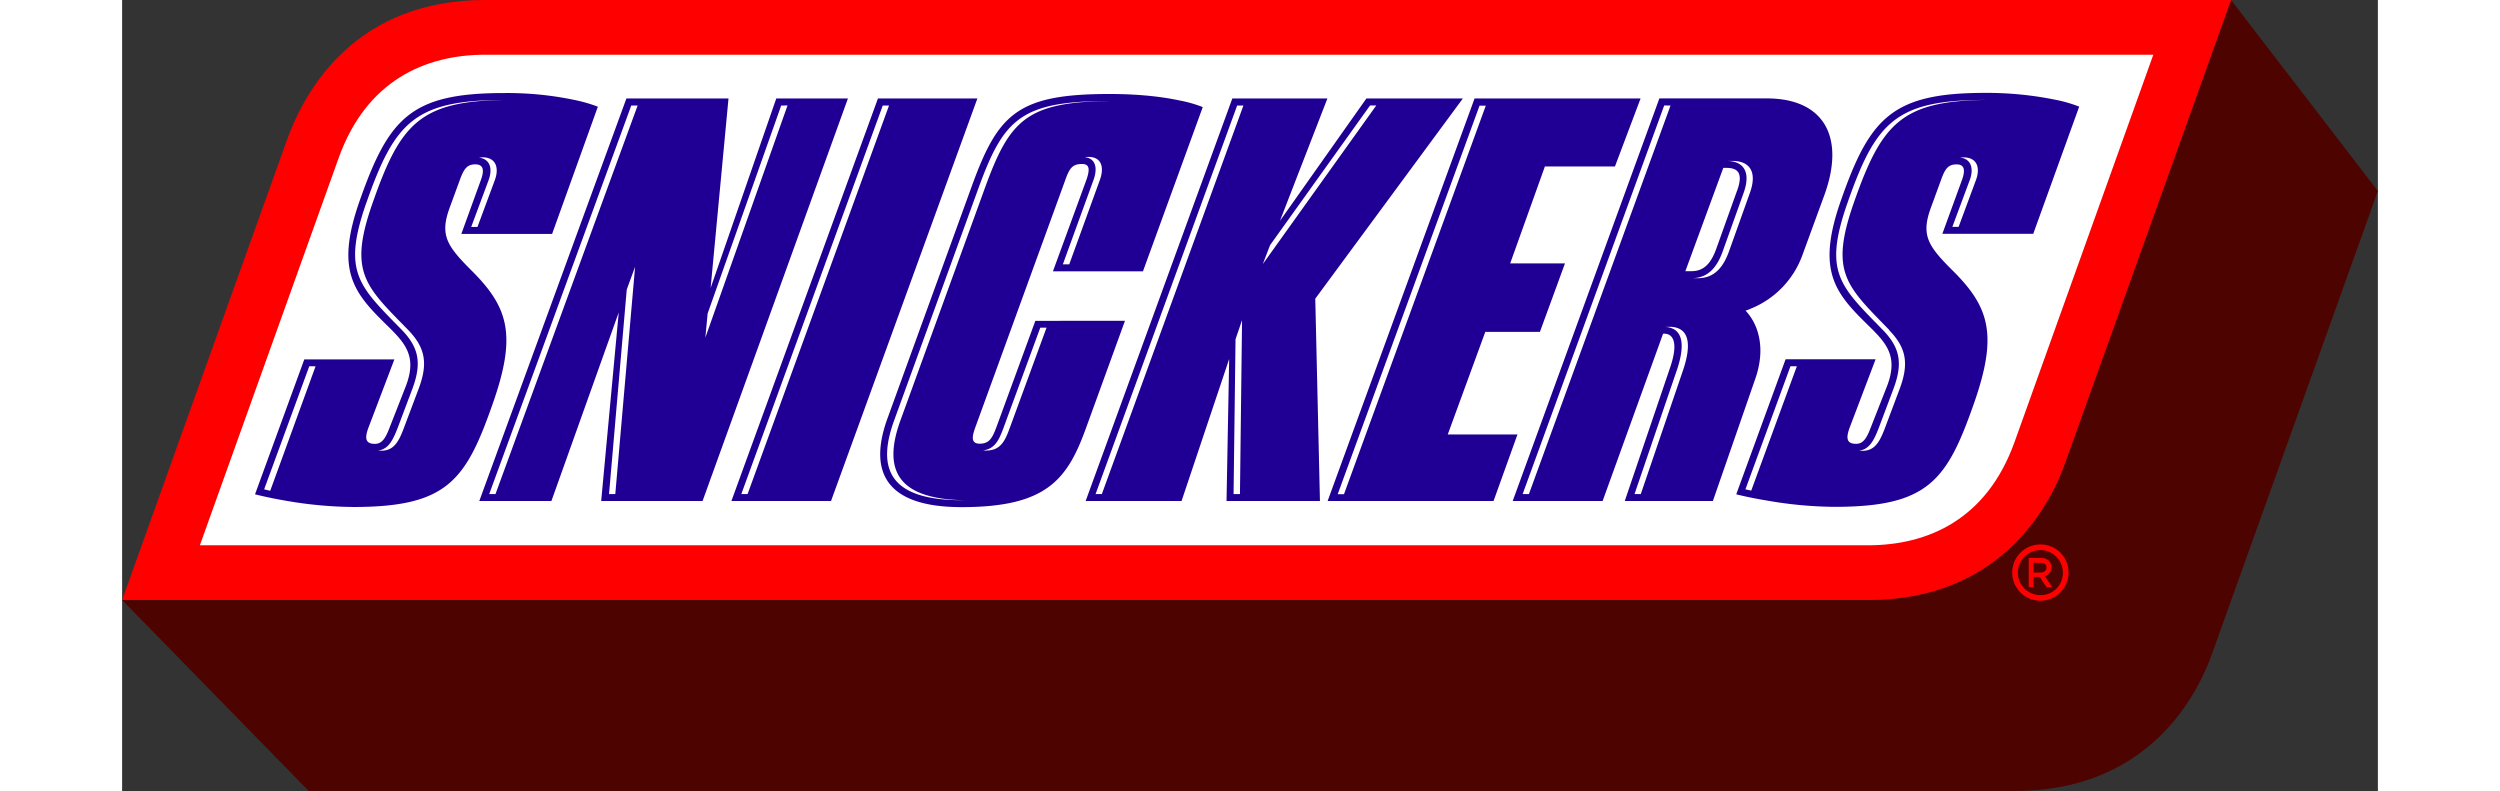
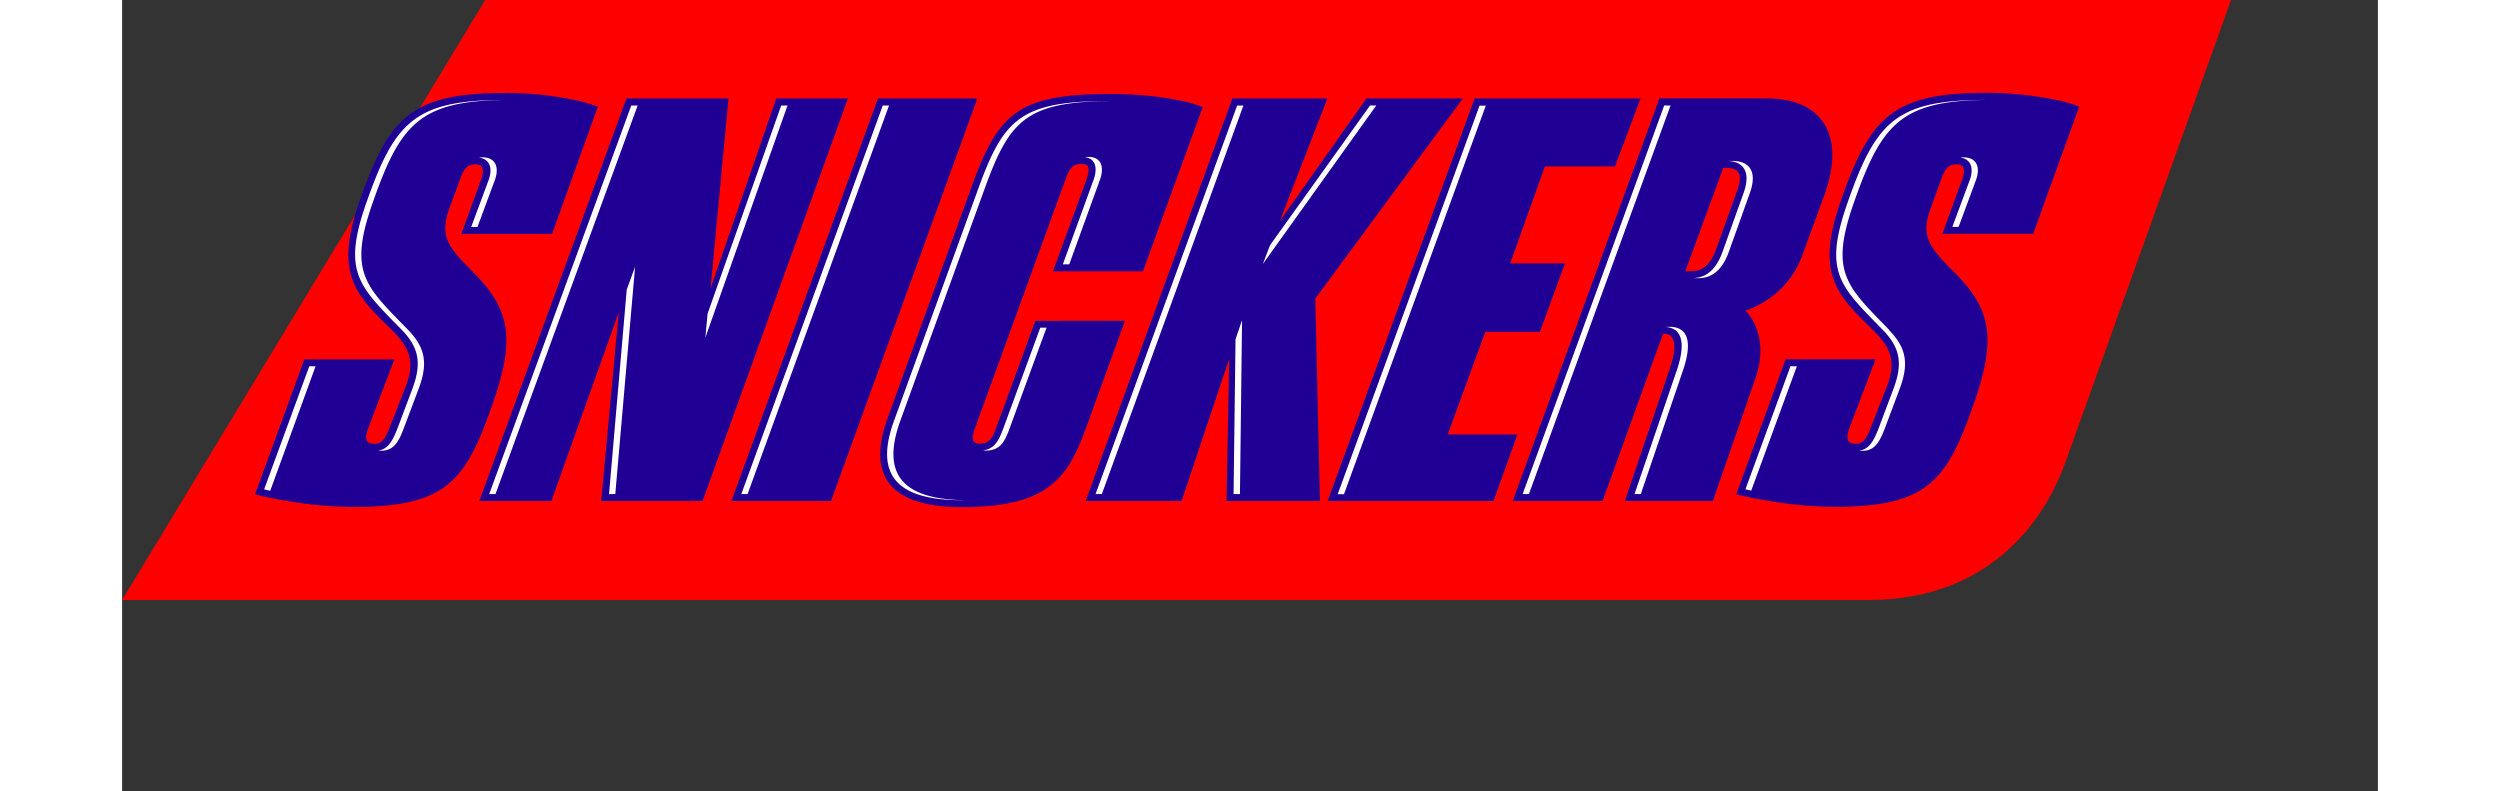
<svg xmlns="http://www.w3.org/2000/svg" viewBox="0 37 1080 378.71" width="2500" height="791">
  <rect x="0" y="37" width="1080" height="378.71" fill="#333333" stroke="none" />
  <g>
    <g>
-       <path d="M1009.7 37l-79 220.47c-8.66 25-33.67 66.8-94.83 66.8H0l89.34 91.44h816.83c61.17 0 86.17-41.78 94.83-66.8l79-220.47z" fill="#4d0400" />
-       <path d="M835.87 324.27c61.16 0 86.17-41.78 94.83-66.8l79-220.47H173.83c-61 0-85.69 41.49-94.83 66.81L0 324.27z" fill="red" />
-       <path d="M173.83 63.2c-28.7 0-56.88 12.36-70.16 49.44L37.22 298.07h798.65c28.7 0 56.88-12.36 70.17-49.44L972.48 63.2z" fill="#fff" />
-       <path d="M918.44 297.68a13.47 13.47 0 1 0 13.44 13.43 13.32 13.32 0 0 0-13.44-13.43m0 24.25a10.78 10.78 0 1 1 10.75-10.82 10.6 10.6 0 0 1-10.75 10.82" fill="red" fill-rule="evenodd" />
-       <path d="M912.83 304.17h5.93a5.18 5.18 0 0 1 3.83 1.4 4.37 4.37 0 0 1 1.1 3 4.16 4.16 0 0 1-3.16 4.24l3.57 5.29h-2.74l-3.27-4.87h-2.92v4.87h-2.34zm5.76 6.94c1.66 0 2.73-.92 2.73-2.34 0-1.5-1-2.32-2.75-2.32h-3.4v4.7z" fill="red" />
+       <path d="M835.87 324.27c61.16 0 86.17-41.78 94.83-66.8l79-220.47H173.83L0 324.27z" fill="red" />
      <path d="M871.48 148.94H915l22-60.89a66.67 66.67 0 0 0-11.74-3.36 164.13 164.13 0 0 0-33.39-3.22c-44.45 0-55.08 12-68.89 51.31-11.11 31.58-4.22 42.83 10.22 57.23 10 10 18 15.91 11.71 32.07l-8 20.36c-1.86 4.79-3.61 7.05-6.69 7.05-4.75 0-5-2.87-2.93-8.25L839.53 209h-43.1l-23.63 64.66s6.08 1.58 14.79 3a192.64 192.64 0 0 0 32.33 3c44.66 0 53.68-12.53 66.51-49 11.73-33.21 7.69-46.53-10-64.11-12.09-12-15.19-17.07-10.42-30.16l5-13.68c1.94-5.33 3.55-7 7.33-7 3.06 0 4.56 1.81 2.57 7.37zm-89.23 44.63a25.38 25.38 0 0 0-5-7.86 17.1 17.1 0 0 0 2.67-1 43.65 43.65 0 0 0 24.55-25.55l10.48-28.65c10.32-28.23-.5-46.36-27.37-46.39H736l-70.23 192.76h43.05l28.94-80.08.46-.05c5 0 6.57 5.3 3.08 15.76l-21.88 64.37h42.19l20.3-58.5c3.84-11 2.55-19.25.34-24.81m-9.07-65.24l-10 27.95c-2.56 7-6 10.54-11.74 10.55h-3l18.16-49.45h1.52c5.51 0 8.14 2.53 5.07 11M641.91 84.15h-46.18l-41.39 58.59 22.72-58.59h-45.52l-70.23 192.73h45.92l22.8-68-1.27 68h44.73L571.25 180zM437.23 190.61l-18.49 50.49c-2 5.3-3.3 8.29-8.09 8.33-4.36 0-3.75-3.39-2.24-7.6L451.63 123c2-5.56 3.41-7.49 8-7.48 3.53 0 3.89 2.51 1.92 7.93l-15.9 43.45h43.1l28.63-78.63a61.15 61.15 0 0 0-11-3.15C499.08 83.55 488 82 472.74 82c-44.09 0-53.37 9.55-65.91 44.06l-40.37 111.19c-9 24.74-1.88 42.57 35.5 42.55 40.14 0 50.4-12.8 59.33-37.33l18.85-51.87zM361.87 84.15l-70.16 192.73h47.69l70.08-192.73zm-48.68 0l-31.43 90.73 8.56-90.73h-48.88L171 276.88h34.53l32.24-90.32-8.41 90.32h48.54l69.6-192.73zm-145.91 82.37c-12.07-12.05-15.2-17.14-10.42-30.17l5-13.66c2-5.36 3.61-7 7.36-7 3.07.07 4.61 1.8 2.59 7.39l-9.4 25.92h43.46l21.9-60.91a70.14 70.14 0 0 0-11.67-3.33 156.17 156.17 0 0 0-33.38-3.21c-44.43 0-55 11.93-68.87 51.25-11.17 31.56-4.23 42.83 10.2 57.21 10 10 18 15.94 11.7 32.08l-8 20.42c-1.87 4.78-3.6 7-6.72 7-4.71 0-5-2.83-2.92-8.21l12.24-32.23H87.22l-23.59 64.59s6.1 1.6 14.76 3.07a194.92 194.92 0 0 0 32.36 3c44.74 0 53.71-12.53 66.56-49.08 11.72-33.16 7.71-46.47-10-64.1m485.35 29.33h26.15l12-32.78h-26.24l16.62-46.4h33.54L727 84.15h-79.48l-70.36 192.73h79.44L668.06 245h-33.38z" fill="#200094" />
      <path d="M798.76 212.35l-21.56 58.93 2.78.61 21.84-59.54zm82.86-100c-.6 0-1.09 0-1.62.08 5.58.7 6.53 5.69 4.57 10.86l-8.31 22.33h3l8.26-22.28c2.16-5.67.87-11-5.94-11M846 194.91c-20.6-21.15-28.61-27.52-16.82-61.06 13.26-37.77 22.7-48.73 64-49h-1.26c-42.8 0-52.36 10.73-65.79 49.09-11.77 33.51-3.8 39.88 16.82 61 8.36 8.57 9.71 16.1 5.06 28.38l-7 18.64c-2.38 6.15-4.56 10.17-9.4 10.82a12.27 12.27 0 0 0 1.62.06c5.81 0 8.21-4.14 10.76-10.89l7-18.62c4.63-12.31 3.25-19.8-5.07-28.37M738.31 87.49l-67.77 186.05h3l67.79-186zm2.35 106h-2.23c9.75.42 9.67 9.83 5.84 21l-20.17 59.05h3l20.16-59.08c3.92-11.47 3.89-21.08-6.63-21m30.45-79.41h-3c7.65 0 12.11 4.61 8.21 15.42l-10 27.95c-2.87 8-7.33 12.75-14.81 12.77h3c7.48 0 11.94-4.79 14.82-12.75l10-28c3.9-10.78-.66-15.39-8.23-15.39m-238 85.37l-.94 74.11h3.06l1-83.25zm64.41-111.93l-47.87 66.87-3.48 9.07 54.33-75.94zM466.07 273.54h3l67.77-186h-3zm-3.41-161.42c-.58 0-1.14 0-1.7.12 5.33.68 6.08 5.48 4.14 10.85l-14.71 40.48h3.06l14.68-40.44c2.1-5.76 1-11-5.47-11m-40.82 130.12c-2 5.28-3.95 9.73-9.65 10.35a10.5 10.5 0 0 0 1.44.1c6.93.05 9.1-4.67 11.21-10.42l17.75-48.4h-3zm-11.91-115l-40.34 111.14c-8.18 22.55-2.74 38.1 32.37 38.09h1.66c-33.87-.4-39.08-15.8-31-38.15L413 127.24c11.92-32.82 19.87-41.69 61.18-41.88h-1.44c-42.69 0-50.69 8.66-62.81 41.89M296.46 273.54h3l67.71-186h-3zm-63.34 0h3l9.48-108.83-4 10.93zm-57.36 0h3l68.05-186h-3.05zm139.78-186l-35.21 99.56-1.09 11.55 39.34-111.16zM89.61 212.35L68 271.28l2.91.69 21.71-59.59zm82.84-100a10.37 10.37 0 0 0-1.55.14c5.55.68 6.49 5.62 4.54 10.82l-8.3 22.33h3l8.28-22.33c2.1-5.63.87-11-6-11M117 133.86c-11.75 33.51-3.75 39.95 16.83 61 8.34 8.57 9.7 16.12 5.09 28.43l-7 18.59c-2.4 6.22-4.57 10.23-9.41 10.84a12.27 12.27 0 0 0 1.62.06c5.81 0 8.27-4.1 10.79-10.92l7-18.59c4.65-12.31 3.27-19.8-5.06-28.4-20.64-21.09-28.64-27.56-16.82-61 13.23-37.76 22.69-48.72 64-49h-1.27c-42.76 0-52.34 10.77-65.77 49.05M582 273.6h3l67.89-186h-3z" fill="#fff" fill-rule="evenodd" />
    </g>
  </g>
</svg>